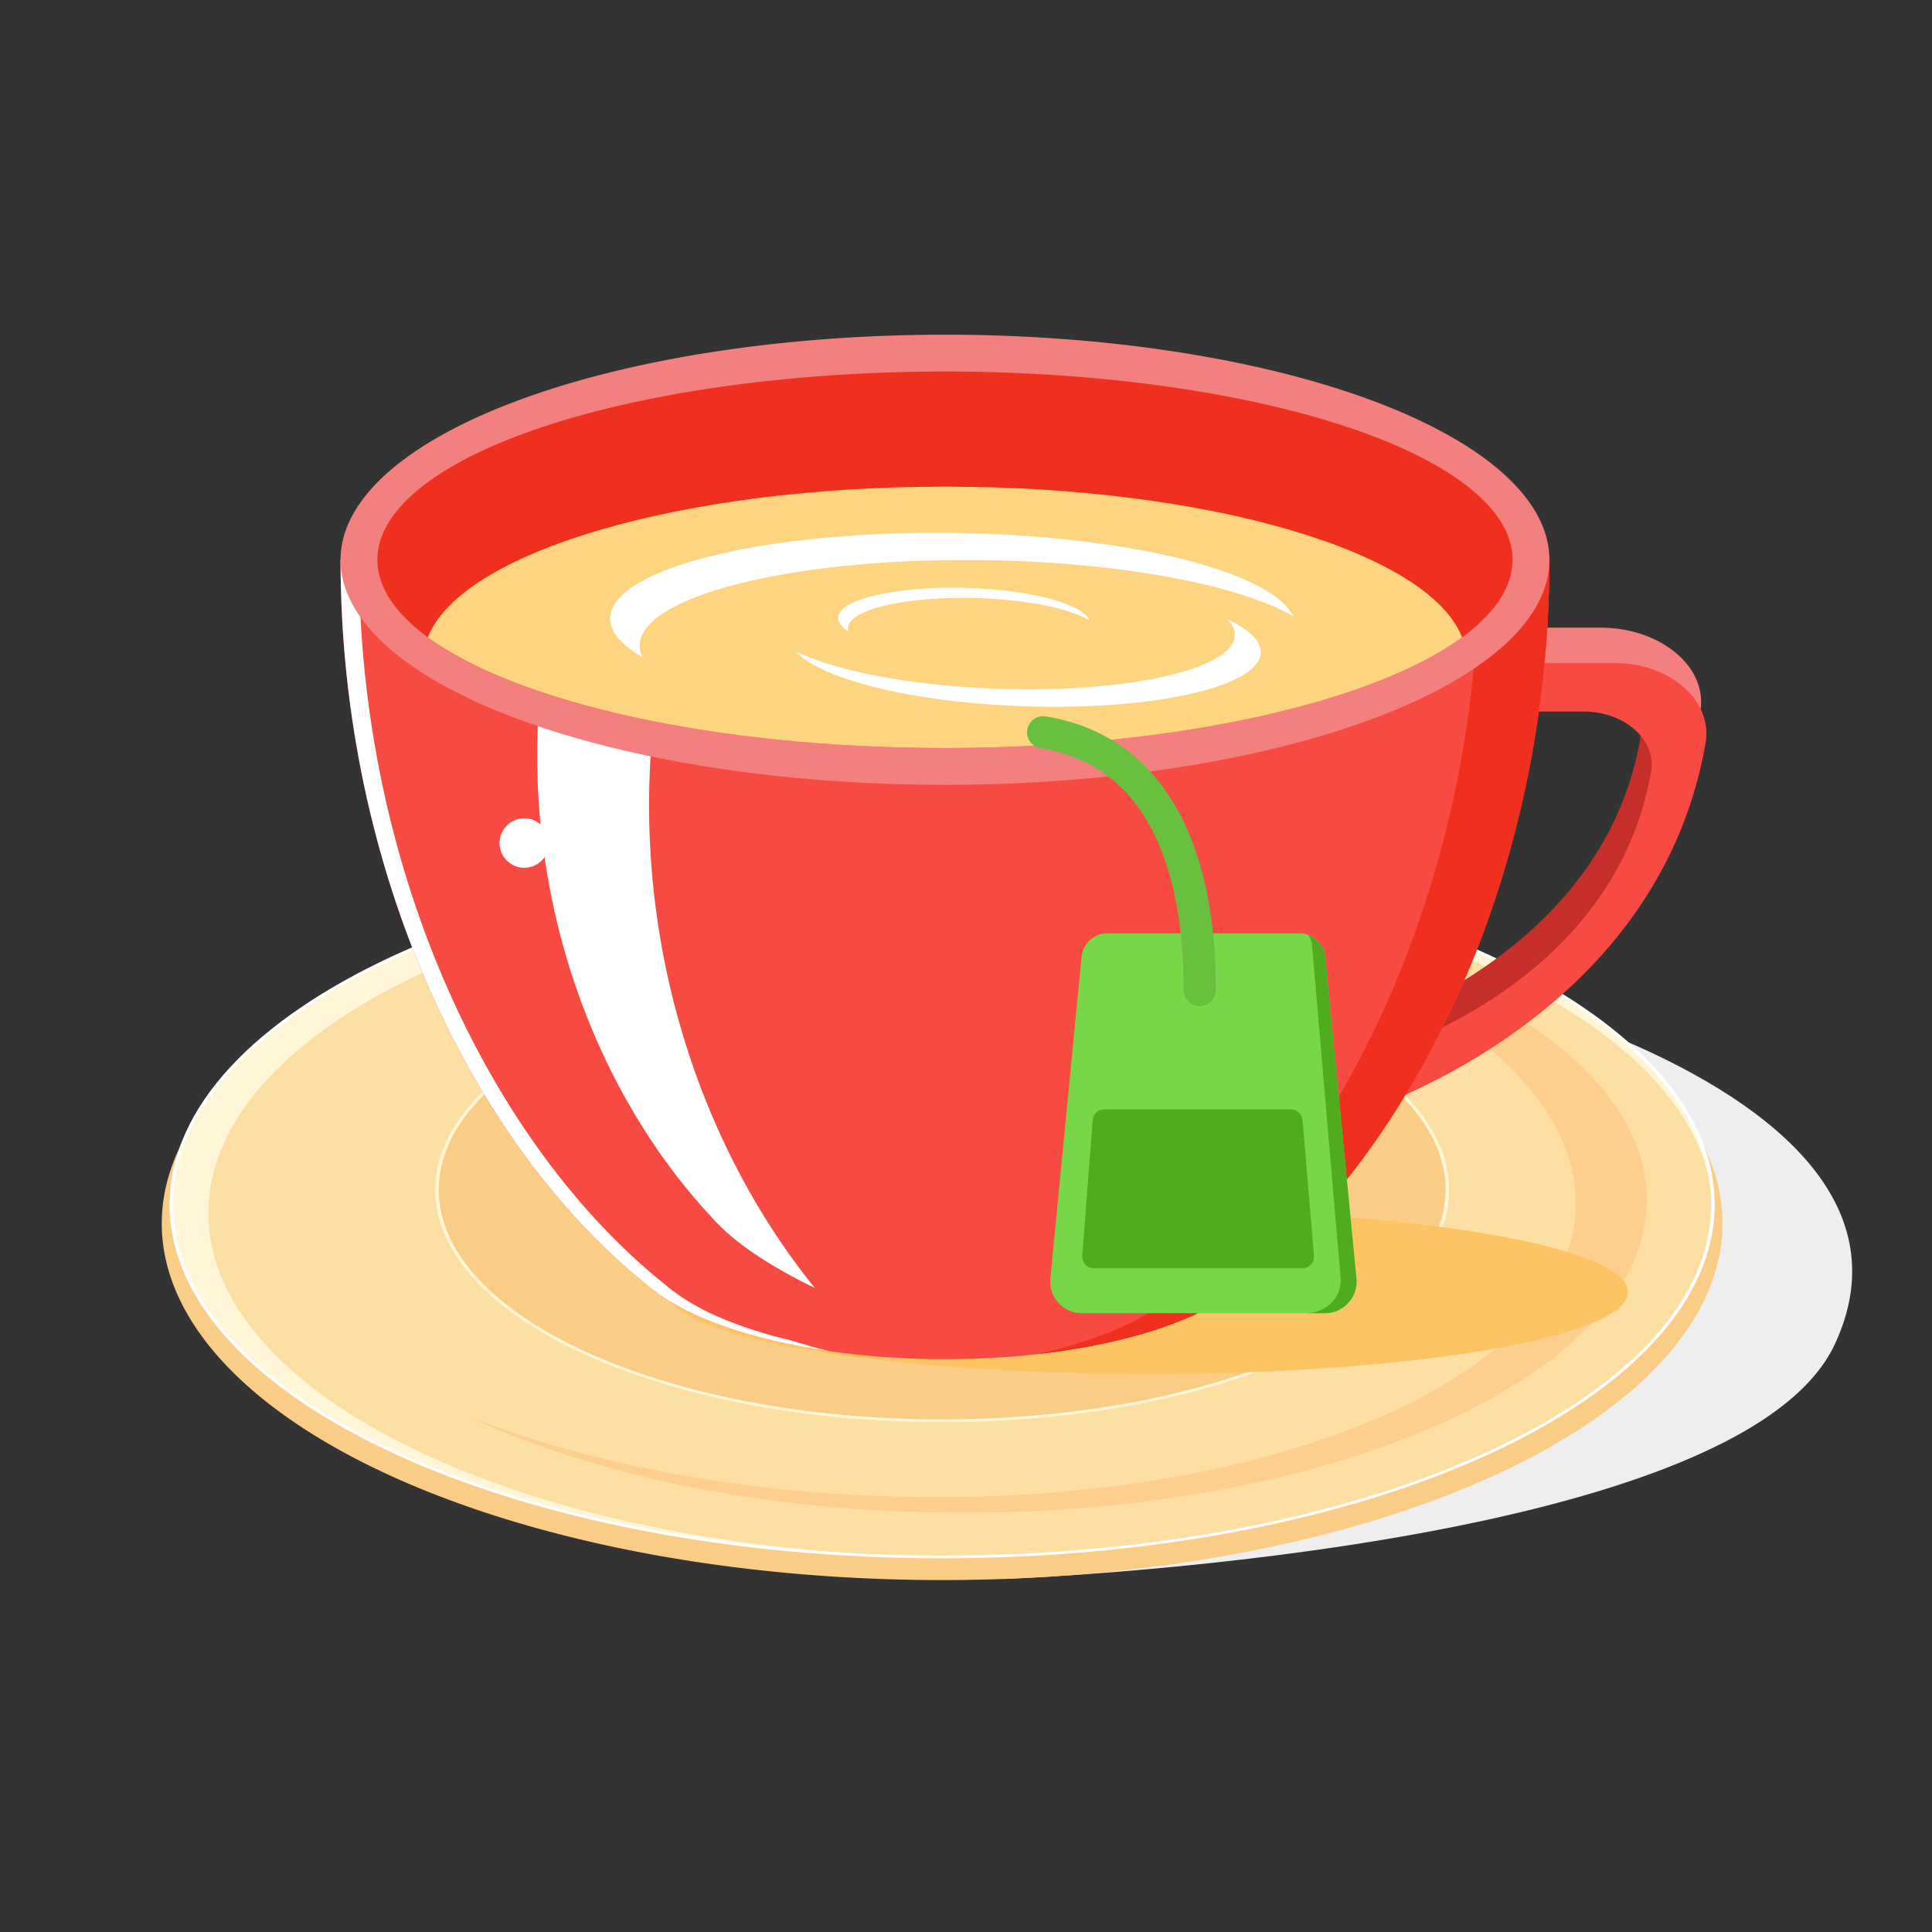
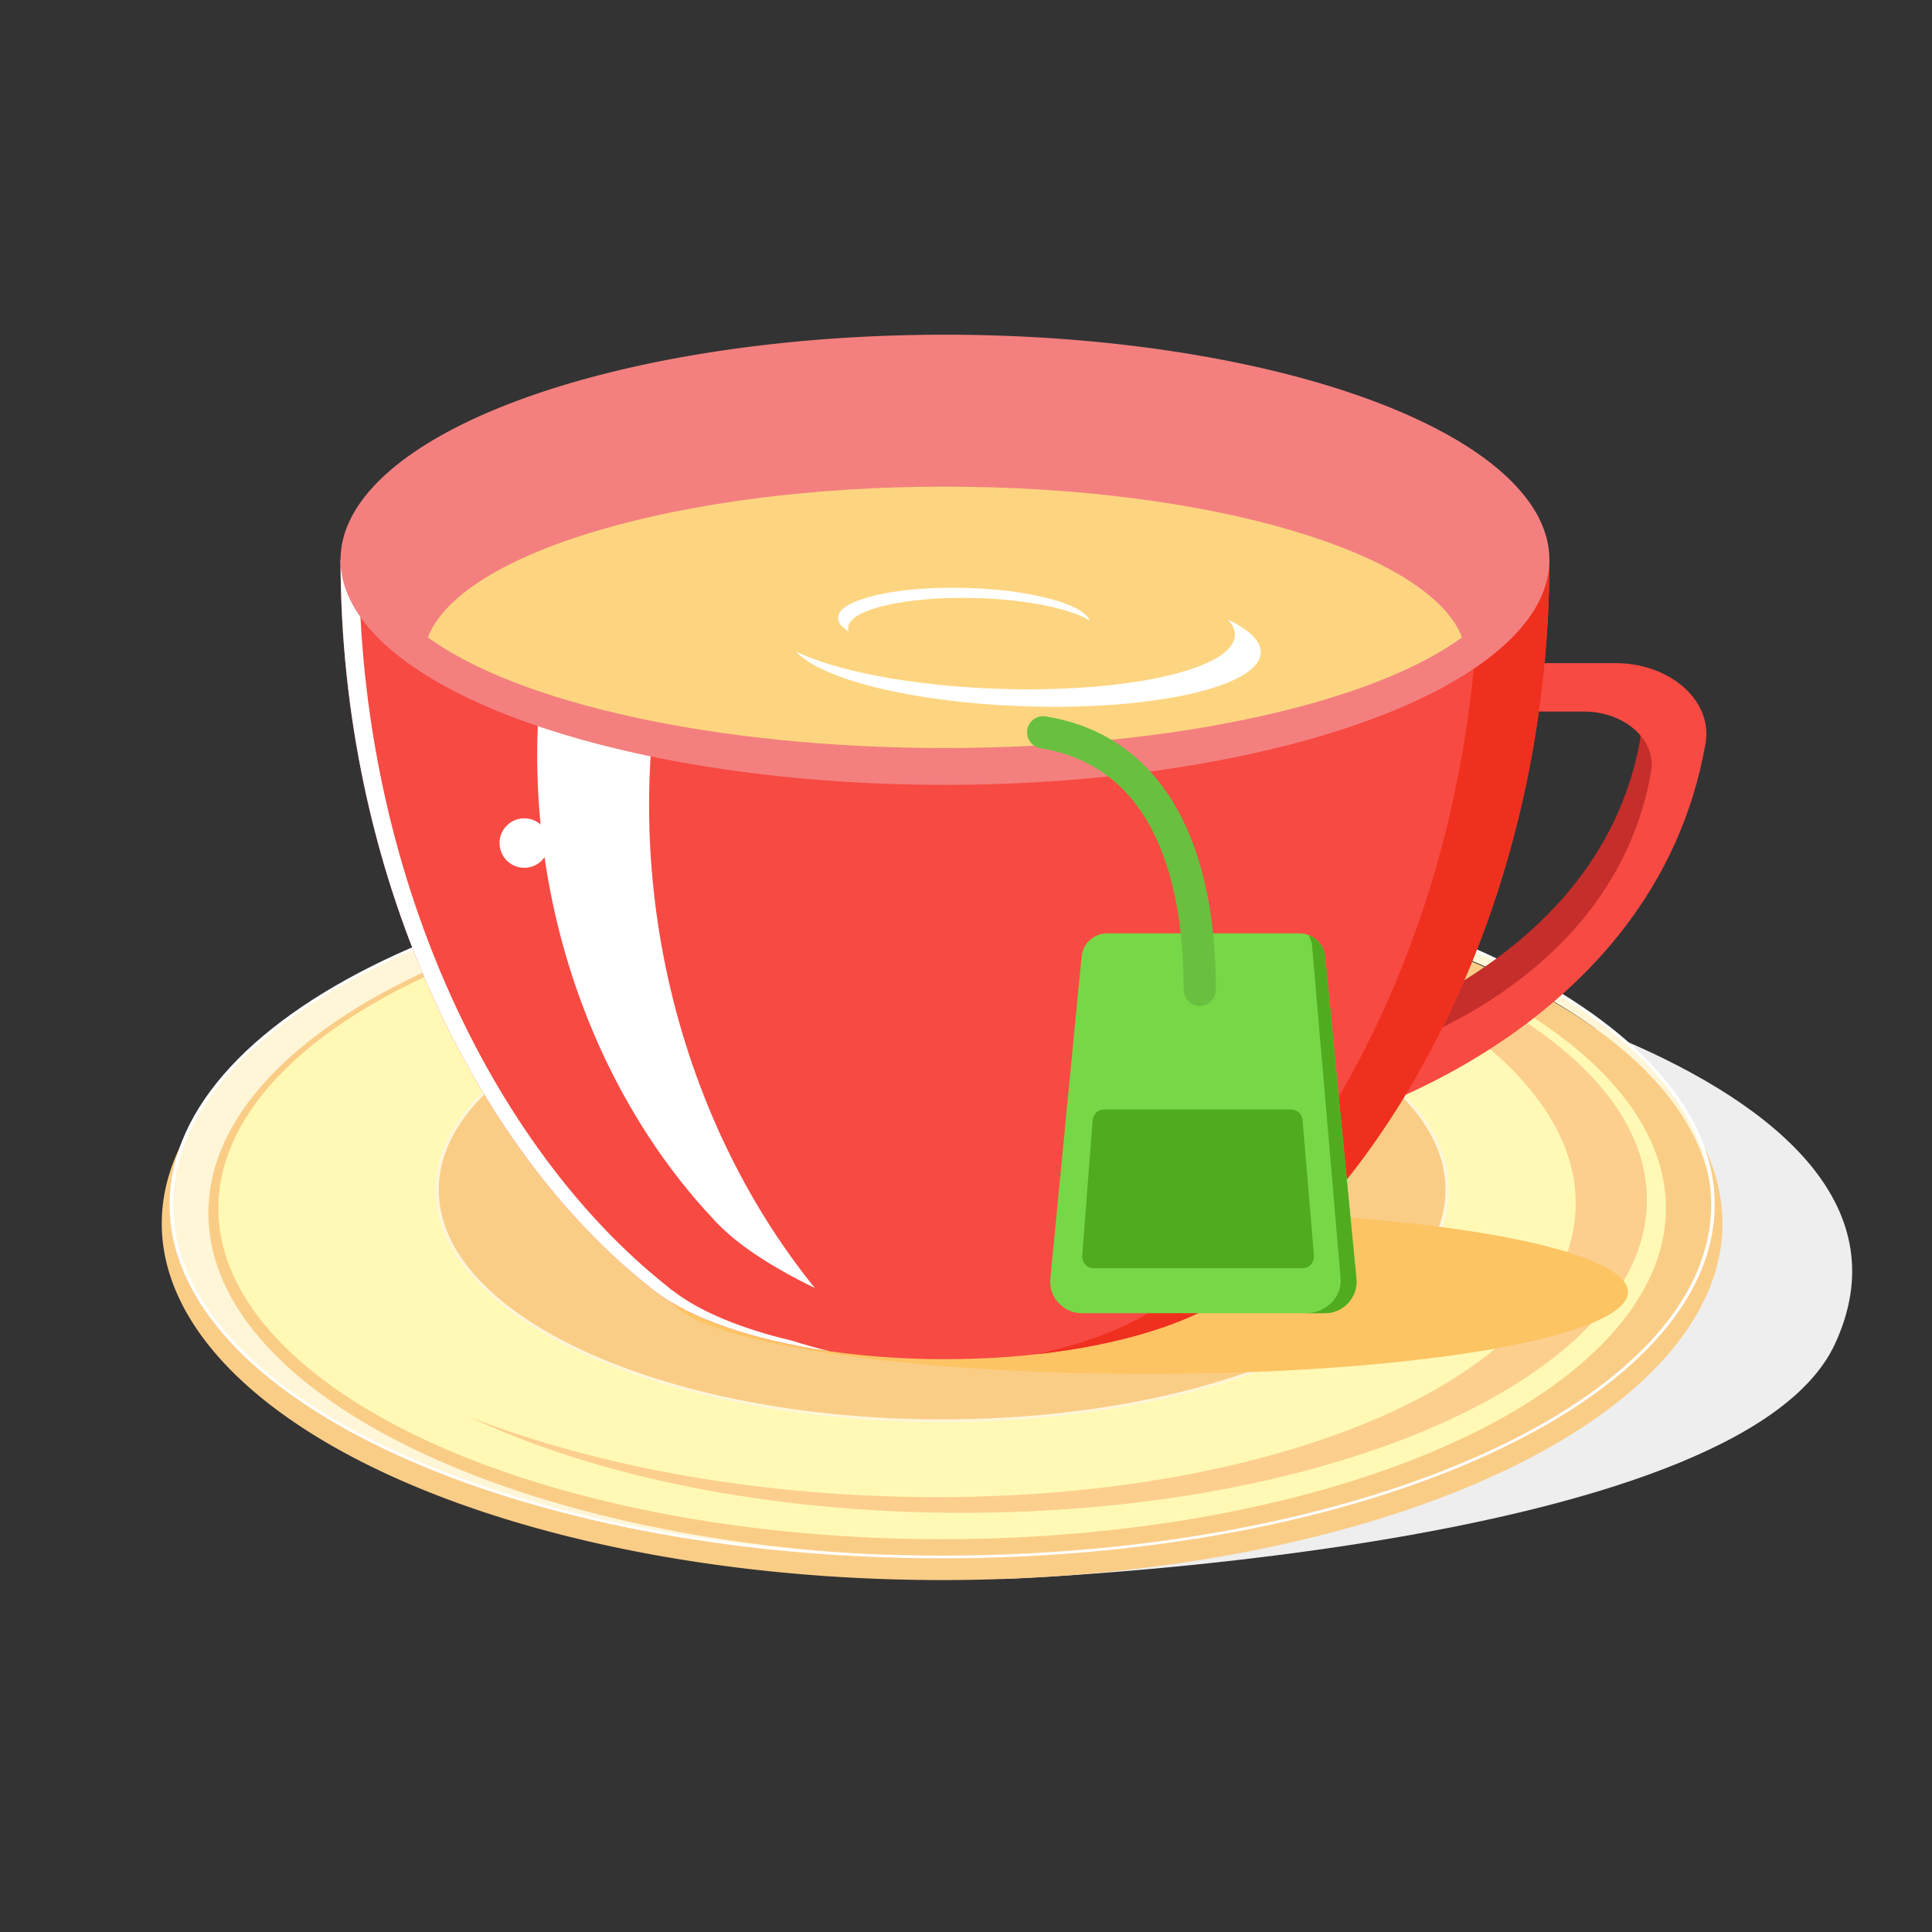
<svg xmlns="http://www.w3.org/2000/svg" t="1759275352408" class="icon" viewBox="0 0 1024 1024" version="1.1" p-id="22205" width="200" height="200">
  <rect x="0" y="0" width="1024" height="1024" fill="#333333" stroke="none" />
  <path d="M531.733 836.88s389.37-13.87 440.78-124.45c66.53-143.12-246.47-216.21-365.84-215.04-119.38 1.15-74.94 339.49-74.94 339.49z" fill="#EEEEEE" p-id="22206" />
  <path d="M85.743 648.47a413.61 189 0 1 0 827.22 0 413.61 189 0 1 0-827.22 0z" fill="#FACD87" p-id="22207" />
  <path d="M115.733 640.42a383.62 175.39 0 1 0 767.24 0 383.62 175.39 0 1 0-767.24 0z" fill="#FFF9B5" p-id="22208" />
-   <path d="M90.813 638.43a408.54 186.78 0 1 0 817.08 0 408.54 186.78 0 1 0-817.08 0z" fill="#FDDFA3" p-id="22209" />
  <path d="M598.043 475.03c142.77 28.33 242.38 95.2 236.91 168.51-6.82 91.45-174.5 158.23-374.52 149.16-79.98-3.63-152.97-18.86-211.4-41.65 65.98 31.28 158.53 50.77 261.08 50.77 200.36 0 362.78-74.26 362.78-165.86 0.01-77.73-116.99-142.96-274.85-160.93z" fill="#FDCF8F" p-id="22210" />
  <path d="M110.443 642.92c0-100.68 178.51-182.3 398.72-182.3 218.56 0 395.96 80.41 398.6 180.06 0.02-0.75 0.12-1.49 0.12-2.24 0-103.16-182.91-186.78-408.54-186.78-225.63 0-408.54 83.63-408.54 186.78 0 103.16 182.91 186.78 408.54 186.78 1.65 0 3.27-0.05 4.91-0.06-217.93-1.21-393.81-82.32-393.81-182.24z" fill="#FFF6D8" p-id="22211" />
  <path d="M231.623 630.63a267.73 122.4 0 1 0 535.46 0 267.73 122.4 0 1 0-535.46 0z" fill="#FACD87" p-id="22212" />
  <path d="M499.353 753.75c-148.13 0-268.65-55.23-268.65-123.12s120.51-123.12 268.65-123.12 268.65 55.23 268.65 123.12-120.51 123.12-268.65 123.12z m0-244.8c-147.12 0-266.8 54.59-266.8 121.68s119.69 121.68 266.8 121.68 266.8-54.59 266.8-121.68-119.68-121.68-266.8-121.68z" fill="#FFF6D8" p-id="22213" />
  <path d="M499.353 825.93c-225.78 0-409.46-84.11-409.46-187.51 0-103.39 183.68-187.5 409.46-187.5s409.46 84.11 409.46 187.5c0 103.4-183.68 187.51-409.46 187.51z m0-373.56c-224.76 0-407.61 83.47-407.61 186.06 0 102.6 182.85 186.07 407.61 186.07s407.61-83.47 407.61-186.07-182.85-186.06-407.61-186.06z" fill="#FFFFFF" p-id="22214" />
  <path d="M353.733 684.75a254.56 43.49 0 1 0 509.12 0 254.56 43.49 0 1 0-509.12 0z" fill="#FDC464" p-id="22215" />
  <path d="M868.933 384.46c0.61 2.78 0.73 5.66 0.19 8.62-22.55 122.67-165.51 158.66-165.51 158.66V384.46h-23.33v204.56s185-46.69 219.29-204.56h-30.64z" fill="#C52E2A" p-id="22216" />
-   <path d="M703.613 382.59v-22.97h125.93c19.01 0 34.85 9.97 38.91 22.97h31.53c0.37-1.77 0.82-3.48 1.16-5.28 4.35-23.66-20.94-44.64-52.82-44.64h-168.05v49.93h23.34z" fill="#F3807F" p-id="22217" />
  <path d="M856.353 351.48h-151.54v243.89s172.03-45.69 199.17-201.42c3.93-22.52-18.89-42.47-47.63-42.47z m18.77 57.47c-20.34 116.71-149.27 150.95-149.27 150.95V377.12h113.56c21.55 0 38.65 14.96 35.71 31.83z" fill="#F74A43" p-id="22218" />
  <path d="M821.223 296.69h-640.73c0 166.02 70.92 311.63 163.05 384.8 0.12 0.11 0.26 0.21 0.38 0.32 0.92 0.73 1.8 1.56 2.73 2.27h0.21c27.4 21.45 85.96 36.31 153.99 36.31 68.03 0 126.59-14.86 153.99-36.31h0.21c0.92-0.71 1.81-1.55 2.73-2.27 0.12-0.11 0.26-0.21 0.38-0.32 92.13-73.17 163.06-218.77 163.06-384.8z" fill="#F74A43" p-id="22219" />
  <path d="M357.253 322.37l-60.67-15.65c-33.19 128.62 6.38 259.14 80.96 338.84 0.1 0.11 0.21 0.23 0.3 0.34 0.74 0.79 1.44 1.66 2.19 2.44l0.21 0.05c10.67 11.26 28.65 23.12 51.68 34.31-72.93-89.9-109.32-226.03-74.67-360.33z" fill="#FFFFFF" p-id="22220" />
  <path d="M356.633 684.08h-0.21c-0.92-0.71-1.81-1.55-2.73-2.27-0.12-0.11-0.26-0.21-0.38-0.32-92.13-73.17-163.05-218.77-163.05-384.8h-9.76c0 166.02 70.92 311.63 163.05 384.8 0.12 0.11 0.26 0.21 0.38 0.32 0.92 0.73 1.8 1.56 2.73 2.27h0.21c18.71 14.64 51.95 26.21 92.81 32.08-6.97-1.68-13.59-3.54-19.84-5.56-27.23-6.41-49.27-15.61-63.21-26.52z" fill="#FFFFFF" p-id="22221" />
  <path d="M783.913 296.69c0 168.46-70.92 316.2-163.05 390.44-0.12 0.11-0.26 0.21-0.38 0.32-0.92 0.74-1.8 1.58-2.73 2.31h-0.21c-14.75 11.72-38.59 21.46-68.02 28 46.56-5.17 84.74-17.56 105.32-33.68h0.21c0.92-0.71 1.81-1.55 2.73-2.27 0.12-0.11 0.26-0.21 0.38-0.32 92.13-73.17 163.05-218.77 163.05-384.8h-37.3z" fill="#F0301E" p-id="22222" />
  <path d="M180.493 296.69a320.36 119.29 0 1 0 640.72 0 320.36 119.29 0 1 0-640.72 0z" fill="#F3807F" p-id="22223" />
-   <path d="M200.023 296.69a300.83 99.77 0 1 0 601.66 0 300.83 99.77 0 1 0-601.66 0z" fill="#F0301E" p-id="22224" />
  <path d="M500.853 396.46c121.92 0 226.82-24.07 274.07-58.64-17.44-45.06-133.45-79.89-274.07-79.89s-256.63 34.83-274.07 79.89c47.25 34.57 152.15 58.64 274.07 58.64z" fill="#FDD580" p-id="22225" />
-   <path d="M339.093 343.24c-2.07-26.4 77.6-47.17 177.95-46.41 74.19 0.57 138.8 12.77 168.34 29.75-11.46-24.1-90.14-43.42-184.01-44.14-100.34-0.77-180.01 20.01-177.95 46.41 0.54 6.88 6.68 13.45 17.09 19.44-0.79-1.66-1.29-3.35-1.42-5.05z" fill="#FFFFFF" p-id="22226" />
  <path d="M449.483 332.85c0.09-9.7 30.12-16.82 67.07-15.89 27.32 0.68 50.74 5.58 61.07 12-3.45-8.92-31.82-16.51-66.38-17.38-36.95-0.92-66.98 6.19-67.07 15.89-0.02 2.53 2.03 4.98 5.67 7.24-0.24-0.62-0.37-1.24-0.36-1.86zM650.753 328.34c2.57 2.82 3.97 5.71 3.75 8.65-1.36 18.1-58.42 30.64-127.47 28.02-44.94-1.71-83.76-9.44-105.1-19.61 13.23 14.52 60.98 26.67 118.81 28.87 69.04 2.63 126.11-9.92 127.47-28.02 0.48-6.32-6.02-12.46-17.46-17.91z" fill="#FFFFFF" p-id="22227" />
  <path d="M702.273 696.02h-128.91c-9.88 0-17.62-8.52-16.66-18.36l16.55-170.59c0.68-7.02 6.58-12.37 13.63-12.37h101.88c7.05 0 12.95 5.35 13.63 12.37l16.55 170.59c0.94 9.85-6.79 18.36-16.67 18.36z" fill="#78D746" p-id="22228" />
  <path d="M702.383 507.08c-0.52-5.36-4.1-9.7-8.9-11.48 1 1.65 1.73 3.47 1.94 5.46l15.11 176.1c1.06 10.11-7.53 18.86-18.52 18.86h10.26c9.88 0 17.62-8.52 16.66-18.36l-16.55-170.58z" fill="#50AB1F" p-id="22229" />
  <path d="M690.473 672.17h-110.91c-3.48 0-6.23-3.11-5.95-6.74l5.52-71.66c0.25-3.25 2.84-5.75 5.96-5.75h99.33c3.1 0 5.68 2.47 5.96 5.7l6.03 71.66c0.31 3.65-2.44 6.79-5.94 6.79z" fill="#50AB1F" p-id="22230" />
  <path d="M635.903 533.17c-4.72 0-8.55-3.83-8.55-8.55 0-52.79-13.15-117.86-75.8-128.03-4.66-0.76-7.82-5.15-7.07-9.81 0.76-4.65 5.14-7.84 9.81-7.07 58.13 9.44 90.15 60.9 90.15 144.9 0 4.74-3.82 8.56-8.54 8.56z" fill="#69C03F" p-id="22231" />
  <path d="M282.003 459.28c-6.87 2.28-14.29-1.45-16.57-8.32-2.28-6.87 1.45-14.29 8.32-16.57 6.87-2.28 14.29 1.45 16.57 8.32 2.27 6.88-1.45 14.29-8.32 16.57z" fill="#FFFFFF" p-id="22232" />
</svg>